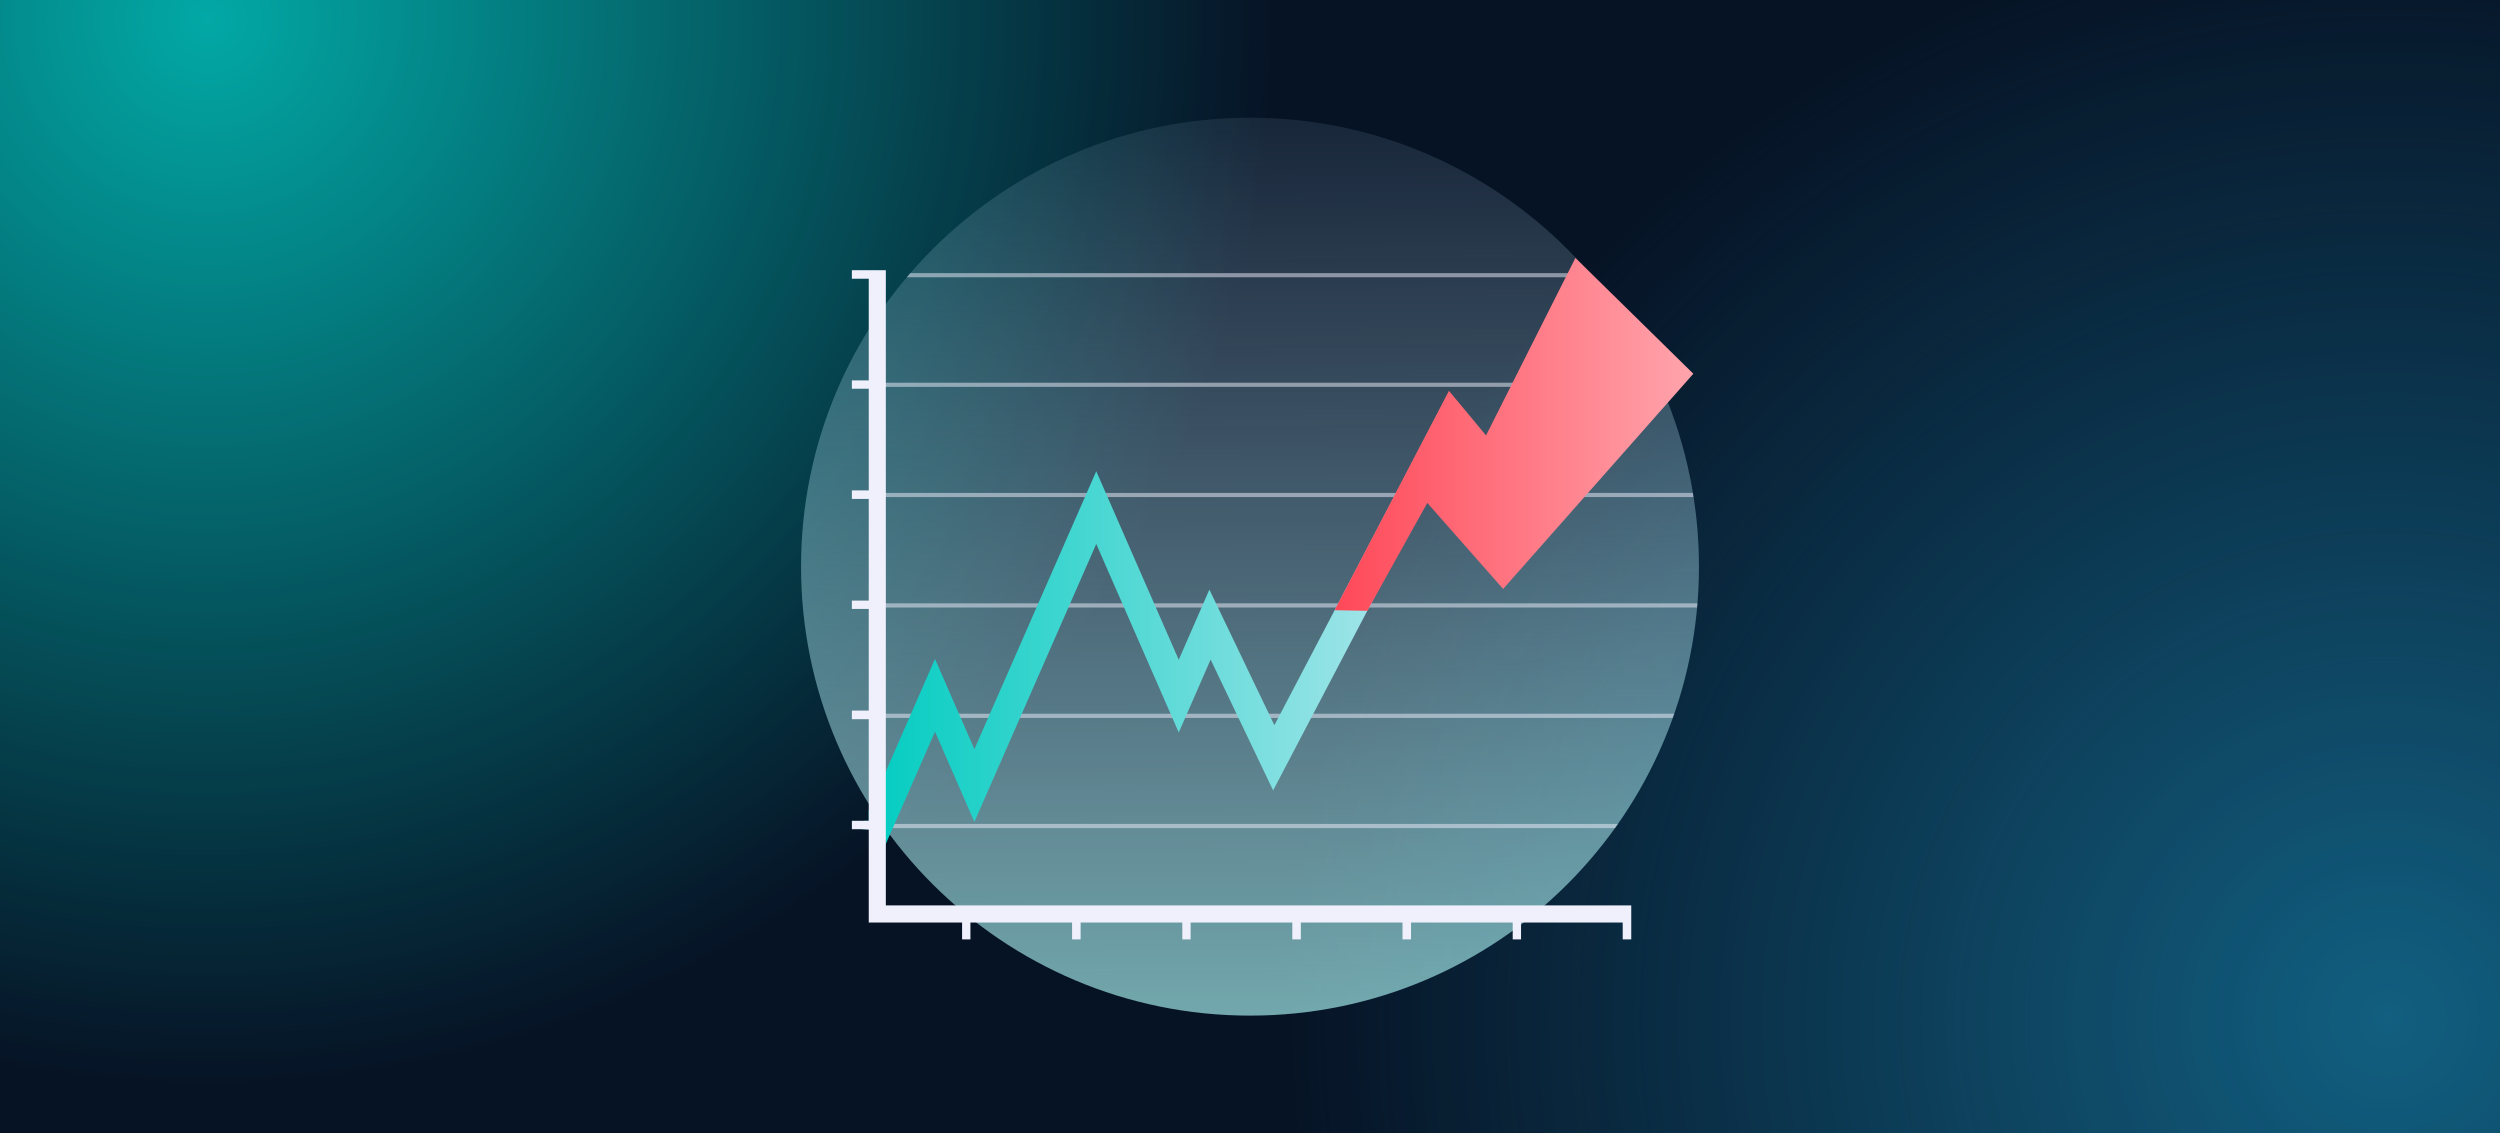
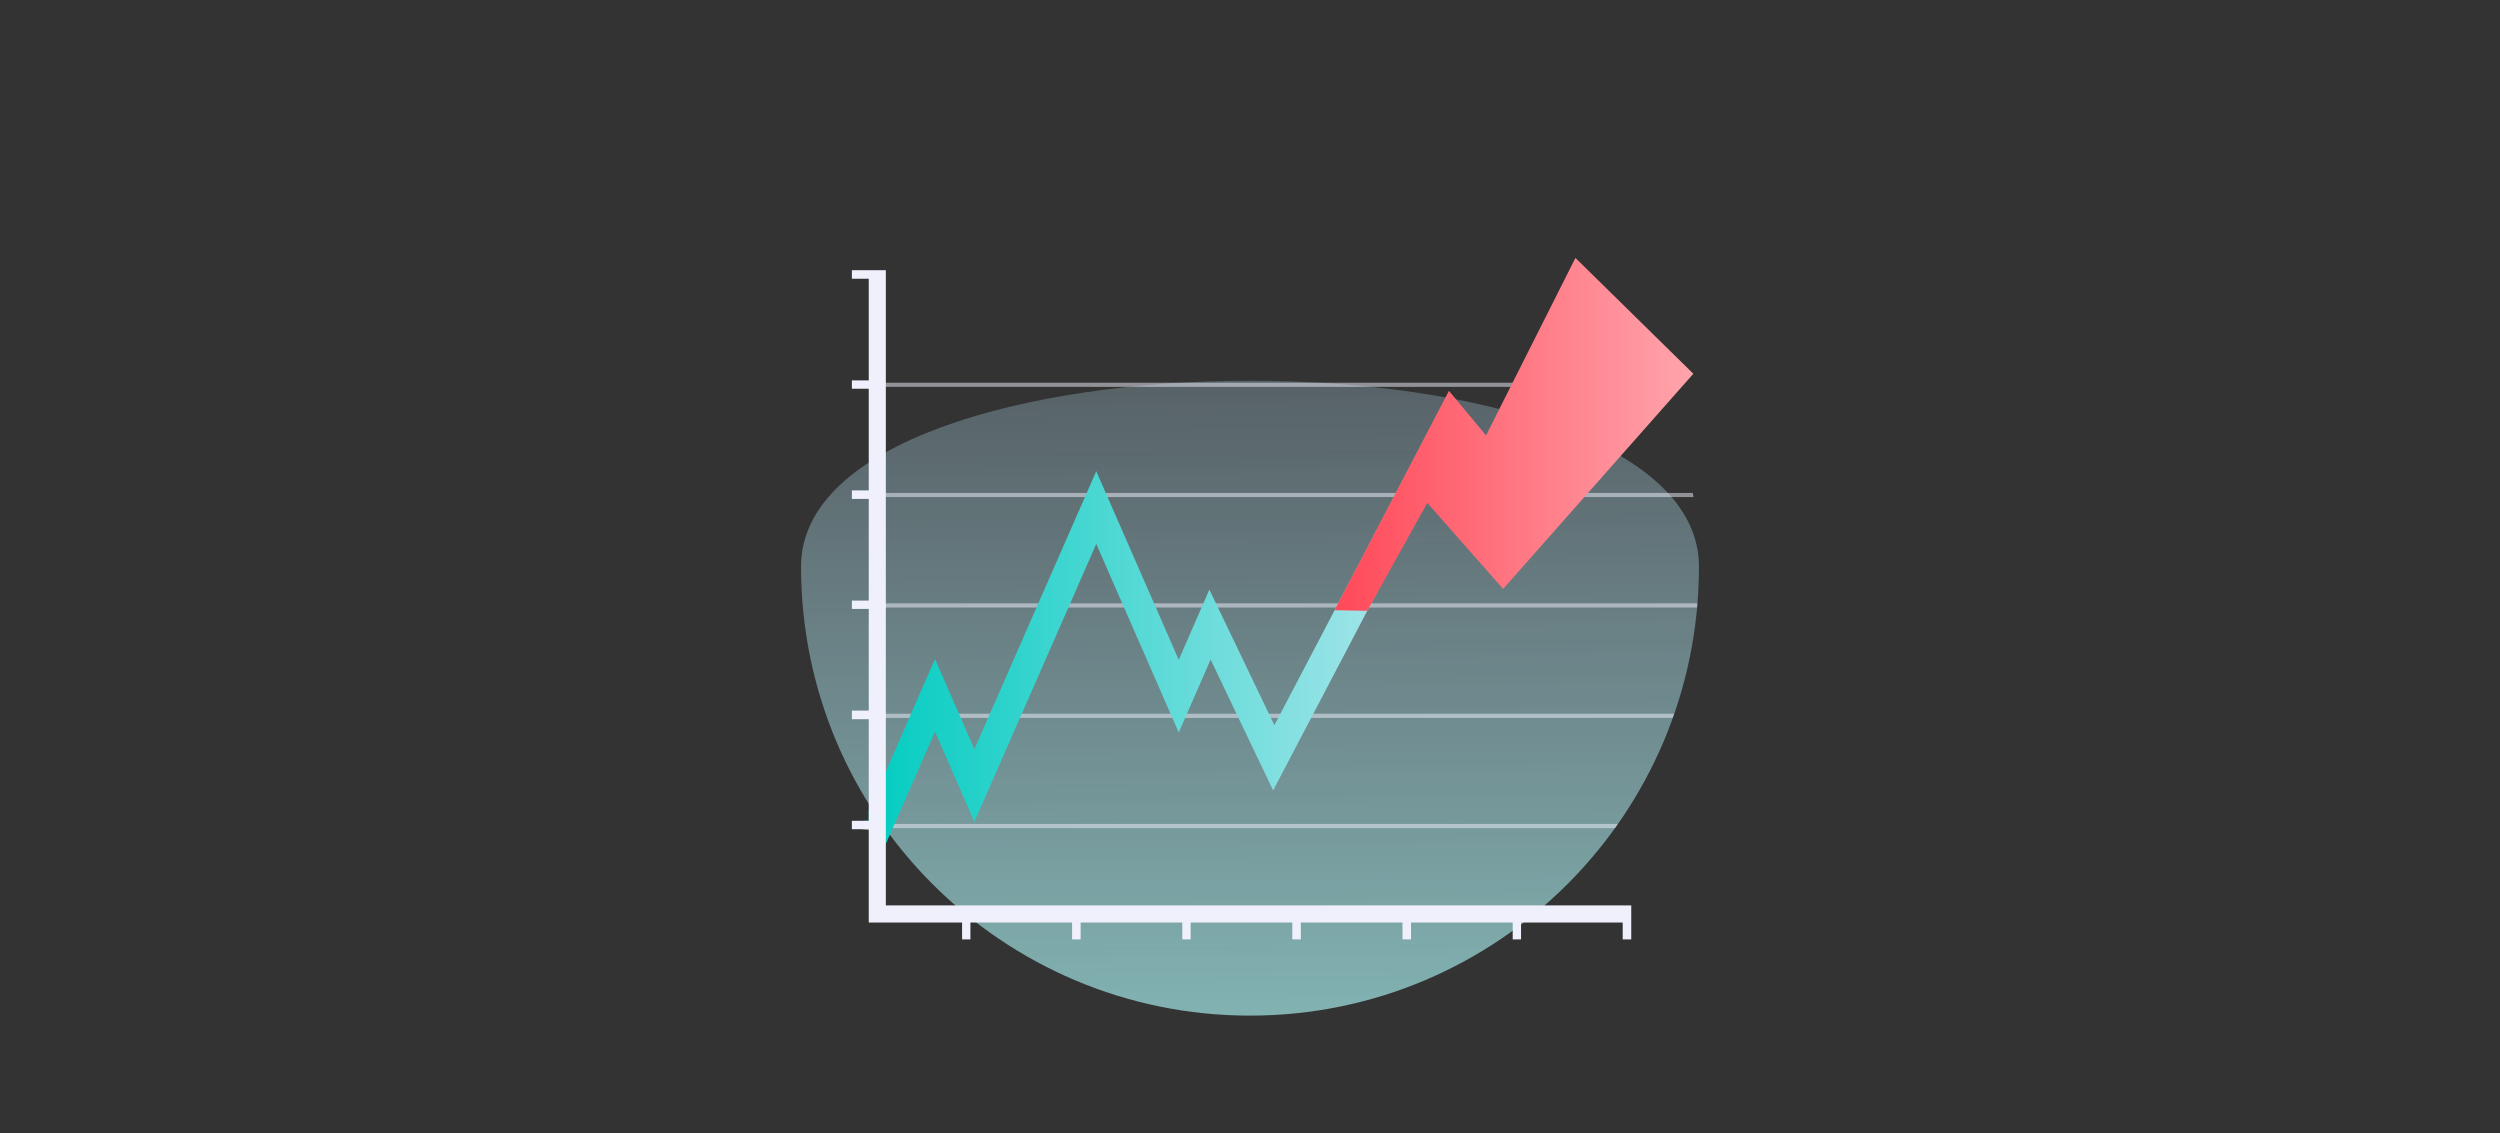
<svg xmlns="http://www.w3.org/2000/svg" xmlns:xlink="http://www.w3.org/1999/xlink" version="1.1" id="Réteg_1" x="0px" y="0px" viewBox="0 0 1200 544" style="enable-background:new 0 0 1200 544;" xml:space="preserve">
  <rect x="0" y="0" width="1200" height="544" fill="#333333" stroke="none" />
  <style type="text/css">
	.st0{clip-path:url(#SVGID_00000078003159668628383350000005981938759361342122_);}
	.st1{fill:#061325;}
	.st2{opacity:0.8;}
	.st3{fill:url(#SVGID_00000183238875694960076770000007132017413748839598_);}
	.st4{opacity:0.9;}
	.st5{fill:url(#SVGID_00000098190870656427600820000003090717313933475244_);}
	.st6{fill:url(#SVGID_00000022538400268071633030000004337296522230324101_);}
	.st7{opacity:0.5;}
	.st8{clip-path:url(#SVGID_00000070822184780722736100000010464170419926911406_);}
	.st9{fill:none;stroke:#EFF0FC;stroke-width:1.998;stroke-miterlimit:10;}
	.st10{fill:url(#SVGID_00000109735429524685564140000007865095155715449219_);}
	.st11{fill:url(#SVGID_00000118395303959661071620000003103316663812342156_);}
	.st12{fill:#EFF0FC;}
</style>
  <g>
    <g>
      <g>
        <g>
          <defs>
-             <rect id="SVGID_1_" x="-14.8" y="-11.9" width="1229.6" height="567.8" />
-           </defs>
+             </defs>
          <clipPath id="SVGID_00000141446740711099680200000013515917463447092112_">
            <use xlink:href="#SVGID_1_" style="overflow:visible;" />
          </clipPath>
          <g style="clip-path:url(#SVGID_00000141446740711099680200000013515917463447092112_);">
            <rect x="-14.8" y="-11.9" class="st1" width="1229.6" height="567.8" />
            <g class="st2">
              <radialGradient id="SVGID_00000088132686478344862650000011865903548121225392_" cx="778.604" cy="160.584" r="584.914" gradientTransform="matrix(0.875 0 0 -0.875 -581.778 149.411)" gradientUnits="userSpaceOnUse">
                <stop offset="0" style="stop-color:#00FFF0;stop-opacity:0.792" />
                <stop offset="1" style="stop-color:#00FFF0;stop-opacity:0" />
              </radialGradient>
              <circle style="fill:url(#SVGID_00000088132686478344862650000011865903548121225392_);" cx="99.5" cy="8.9" r="511.8" />
            </g>
            <g class="st4">
              <radialGradient id="SVGID_00000160162516097864018680000014634759361005712540_" cx="1429.914" cy="-638.855" r="513.719" gradientTransform="matrix(1.028 0 0 -1.028 -323.766 -167.615)" gradientUnits="userSpaceOnUse">
                <stop offset="2.184394e-07" style="stop-color:#13678A" />
                <stop offset="1" style="stop-color:#13678A;stop-opacity:0" />
              </radialGradient>
-               <circle style="fill:url(#SVGID_00000160162516097864018680000014634759361005712540_);" cx="1145.9" cy="489" r="528" />
            </g>
          </g>
        </g>
      </g>
    </g>
  </g>
  <g>
    <linearGradient id="SVGID_00000021082503765877332310000010349778435423705738_" gradientUnits="userSpaceOnUse" x1="-23.778" y1="-572.733" x2="-19.372" y2="-1329.515" gradientTransform="matrix(1 0 0 -1 622.115 -586.395)">
      <stop offset="0" style="stop-color:#CAE0FF;stop-opacity:0" />
      <stop offset="1" style="stop-color:#99FEEC" />
    </linearGradient>
-     <path style="fill:url(#SVGID_00000021082503765877332310000010349778435423705738_);" d="M600,487.5c119,0,215.5-96.5,215.5-215.5   S719,56.5,600,56.5S384.5,153,384.5,272S481,487.5,600,487.5z" />
+     <path style="fill:url(#SVGID_00000021082503765877332310000010349778435423705738_);" d="M600,487.5c119,0,215.5-96.5,215.5-215.5   S384.5,153,384.5,272S481,487.5,600,487.5z" />
    <g class="st7">
      <g>
        <defs>
          <circle id="SVGID_00000128476211291005699260000002446366300324918656_" cx="600" cy="272" r="215.5" />
        </defs>
        <clipPath id="SVGID_00000042707486513669113920000015217362396150181781_">
          <use xlink:href="#SVGID_00000128476211291005699260000002446366300324918656_" style="overflow:visible;" />
        </clipPath>
        <g style="clip-path:url(#SVGID_00000042707486513669113920000015217362396150181781_);">
          <g>
            <line class="st9" x1="410" y1="343.6" x2="845.6" y2="343.6" />
            <line class="st9" x1="410" y1="396.5" x2="845.6" y2="396.5" />
            <line class="st9" x1="410" y1="290.6" x2="845.6" y2="290.6" />
            <line class="st9" x1="410" y1="237.6" x2="845.6" y2="237.6" />
-             <line class="st9" x1="410" y1="132.1" x2="845.6" y2="132.1" />
            <line class="st9" x1="410" y1="184.7" x2="845.6" y2="184.7" />
          </g>
        </g>
      </g>
    </g>
    <linearGradient id="SVGID_00000007402622929337815430000005523101729355275413_" gradientUnits="userSpaceOnUse" x1="-209.012" y1="-249.357" x2="162.102" y2="-249.357" gradientTransform="matrix(1 0 0 -1 622.115 30.345)">
      <stop offset="0" style="stop-color:#00CCC0" />
      <stop offset="1" style="stop-color:#EFF0FC" />
    </linearGradient>
    <polygon style="fill:url(#SVGID_00000007402622929337815430000005523101729355275413_);" points="784.2,153.2 721.5,282.4    694.4,220.5 611.1,379.4 581.1,316.6 565.8,351.6 526.2,261.1 467.7,394.5 448.8,351.2 424.7,406.2 425.2,403.1 417,398 413.6,398    413.1,397.8 414.8,394 417,394 417,388.9 425.2,370.3 448.8,316.3 467.7,359.6 526.2,226.2 565.8,316.7 580.5,283 611.7,348.1    695.5,188.2 721.7,247.9 756.4,153.5  " />
    <linearGradient id="SVGID_00000176743077116812138020000005645871714452386742_" gradientUnits="userSpaceOnUse" x1="18.487" y1="-178.175" x2="190.708" y2="-178.175" gradientTransform="matrix(1 0 0 -1 622.115 30.345)">
      <stop offset="0" style="stop-color:#FF4858" />
      <stop offset="1" style="stop-color:#FFA4AC" />
    </linearGradient>
    <polygon style="fill:url(#SVGID_00000176743077116812138020000005645871714452386742_);" points="721.5,282.7 685.1,241.4    656.3,293.2 640.6,292.9 695.5,187.6 713.3,209 756.2,123.8 812.8,179.4  " />
    <polygon class="st12" points="417,398.2 417,442.8 461.8,442.8 461.8,450.9 465.8,450.9 465.8,442.8 514.6,442.8 514.6,450.9    518.7,450.9 518.7,442.8 567.5,442.8 567.5,450.9 571.5,450.9 571.5,442.8 620.3,442.8 620.3,450.9 624.4,450.9 624.4,442.8    673.2,442.8 673.2,450.9 677.3,450.9 677.3,442.8 726.1,442.8 726.1,450.9 730.1,450.9 730.1,442.8 778.9,442.8 778.9,450.9    783,450.9 783,442.8 783,442.8 783,434.6 425.2,434.6 425.2,403.1 425.2,370.3 425.2,129.7 408.9,129.7 408.9,133.8 417,133.8    417,182.6 408.9,182.6 408.9,186.6 417,186.6 417,235.4 408.9,235.4 408.9,239.5 417,239.5 417,288.3 408.9,288.3 408.9,292.3    417,292.3 417,341.1 408.9,341.1 408.9,345.2 417,345.2 417,388.9 417,394 414.8,394 408.9,394 408.9,398 413.6,398  " />
  </g>
</svg>